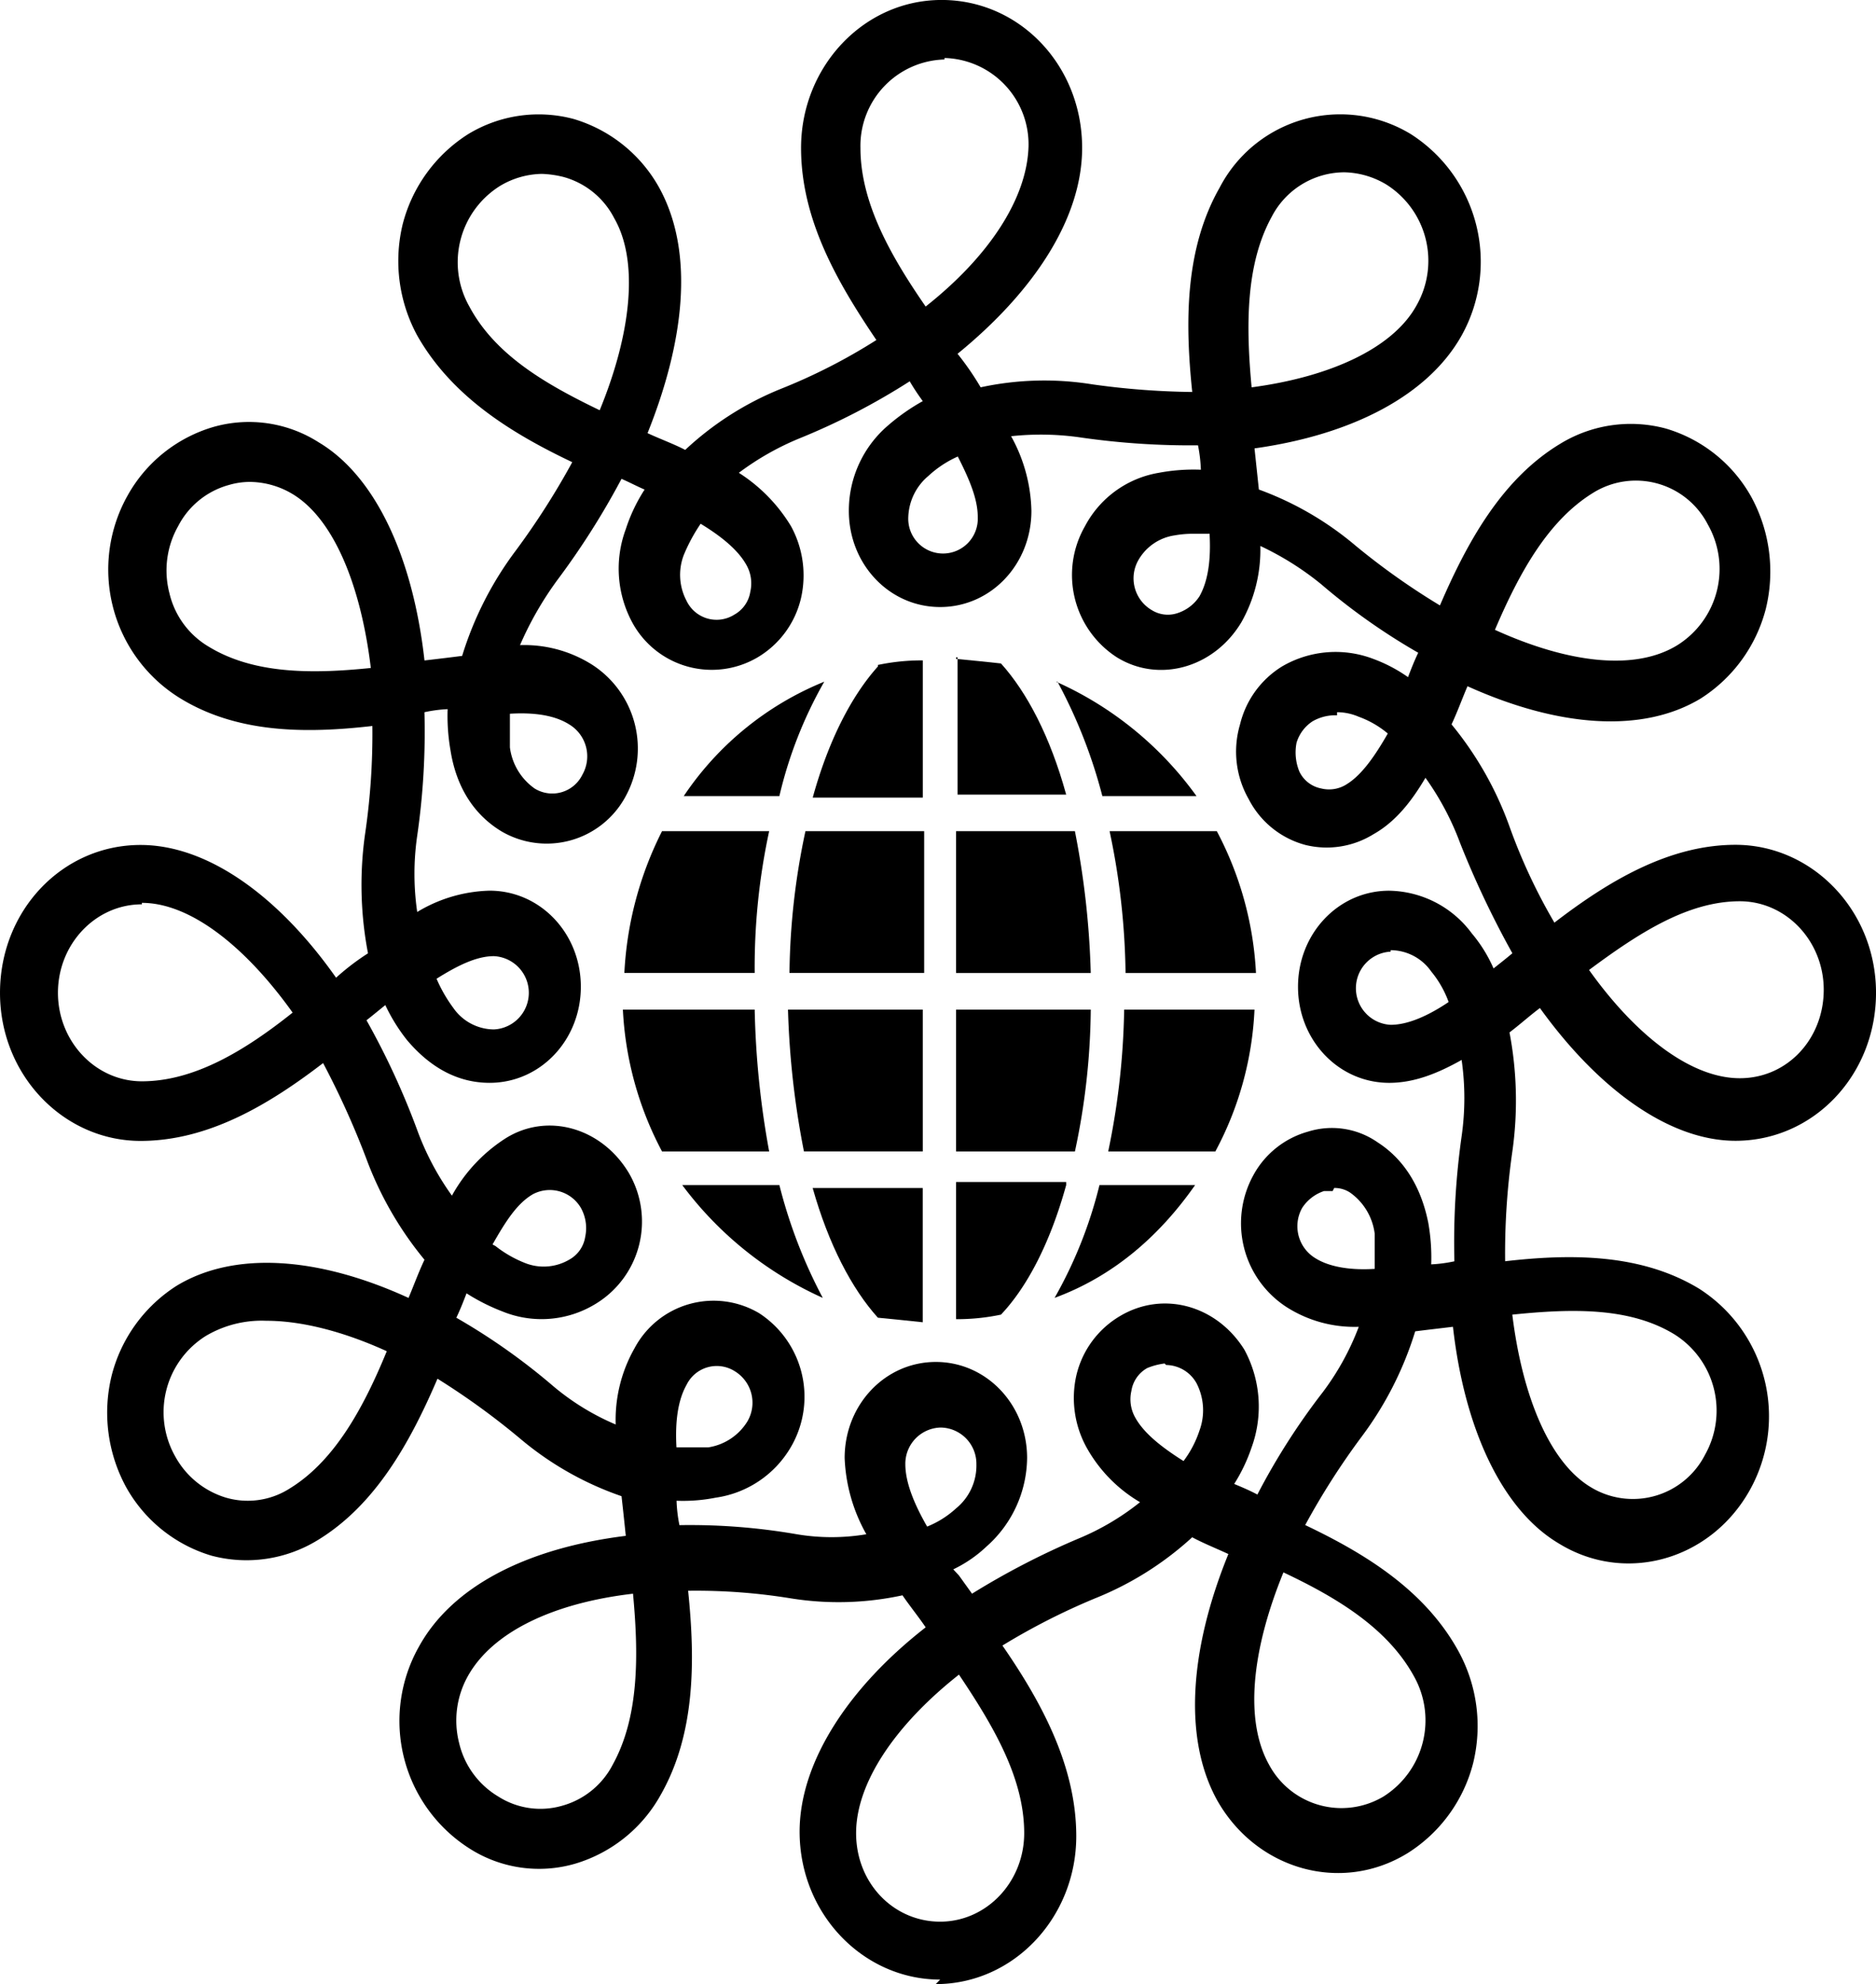
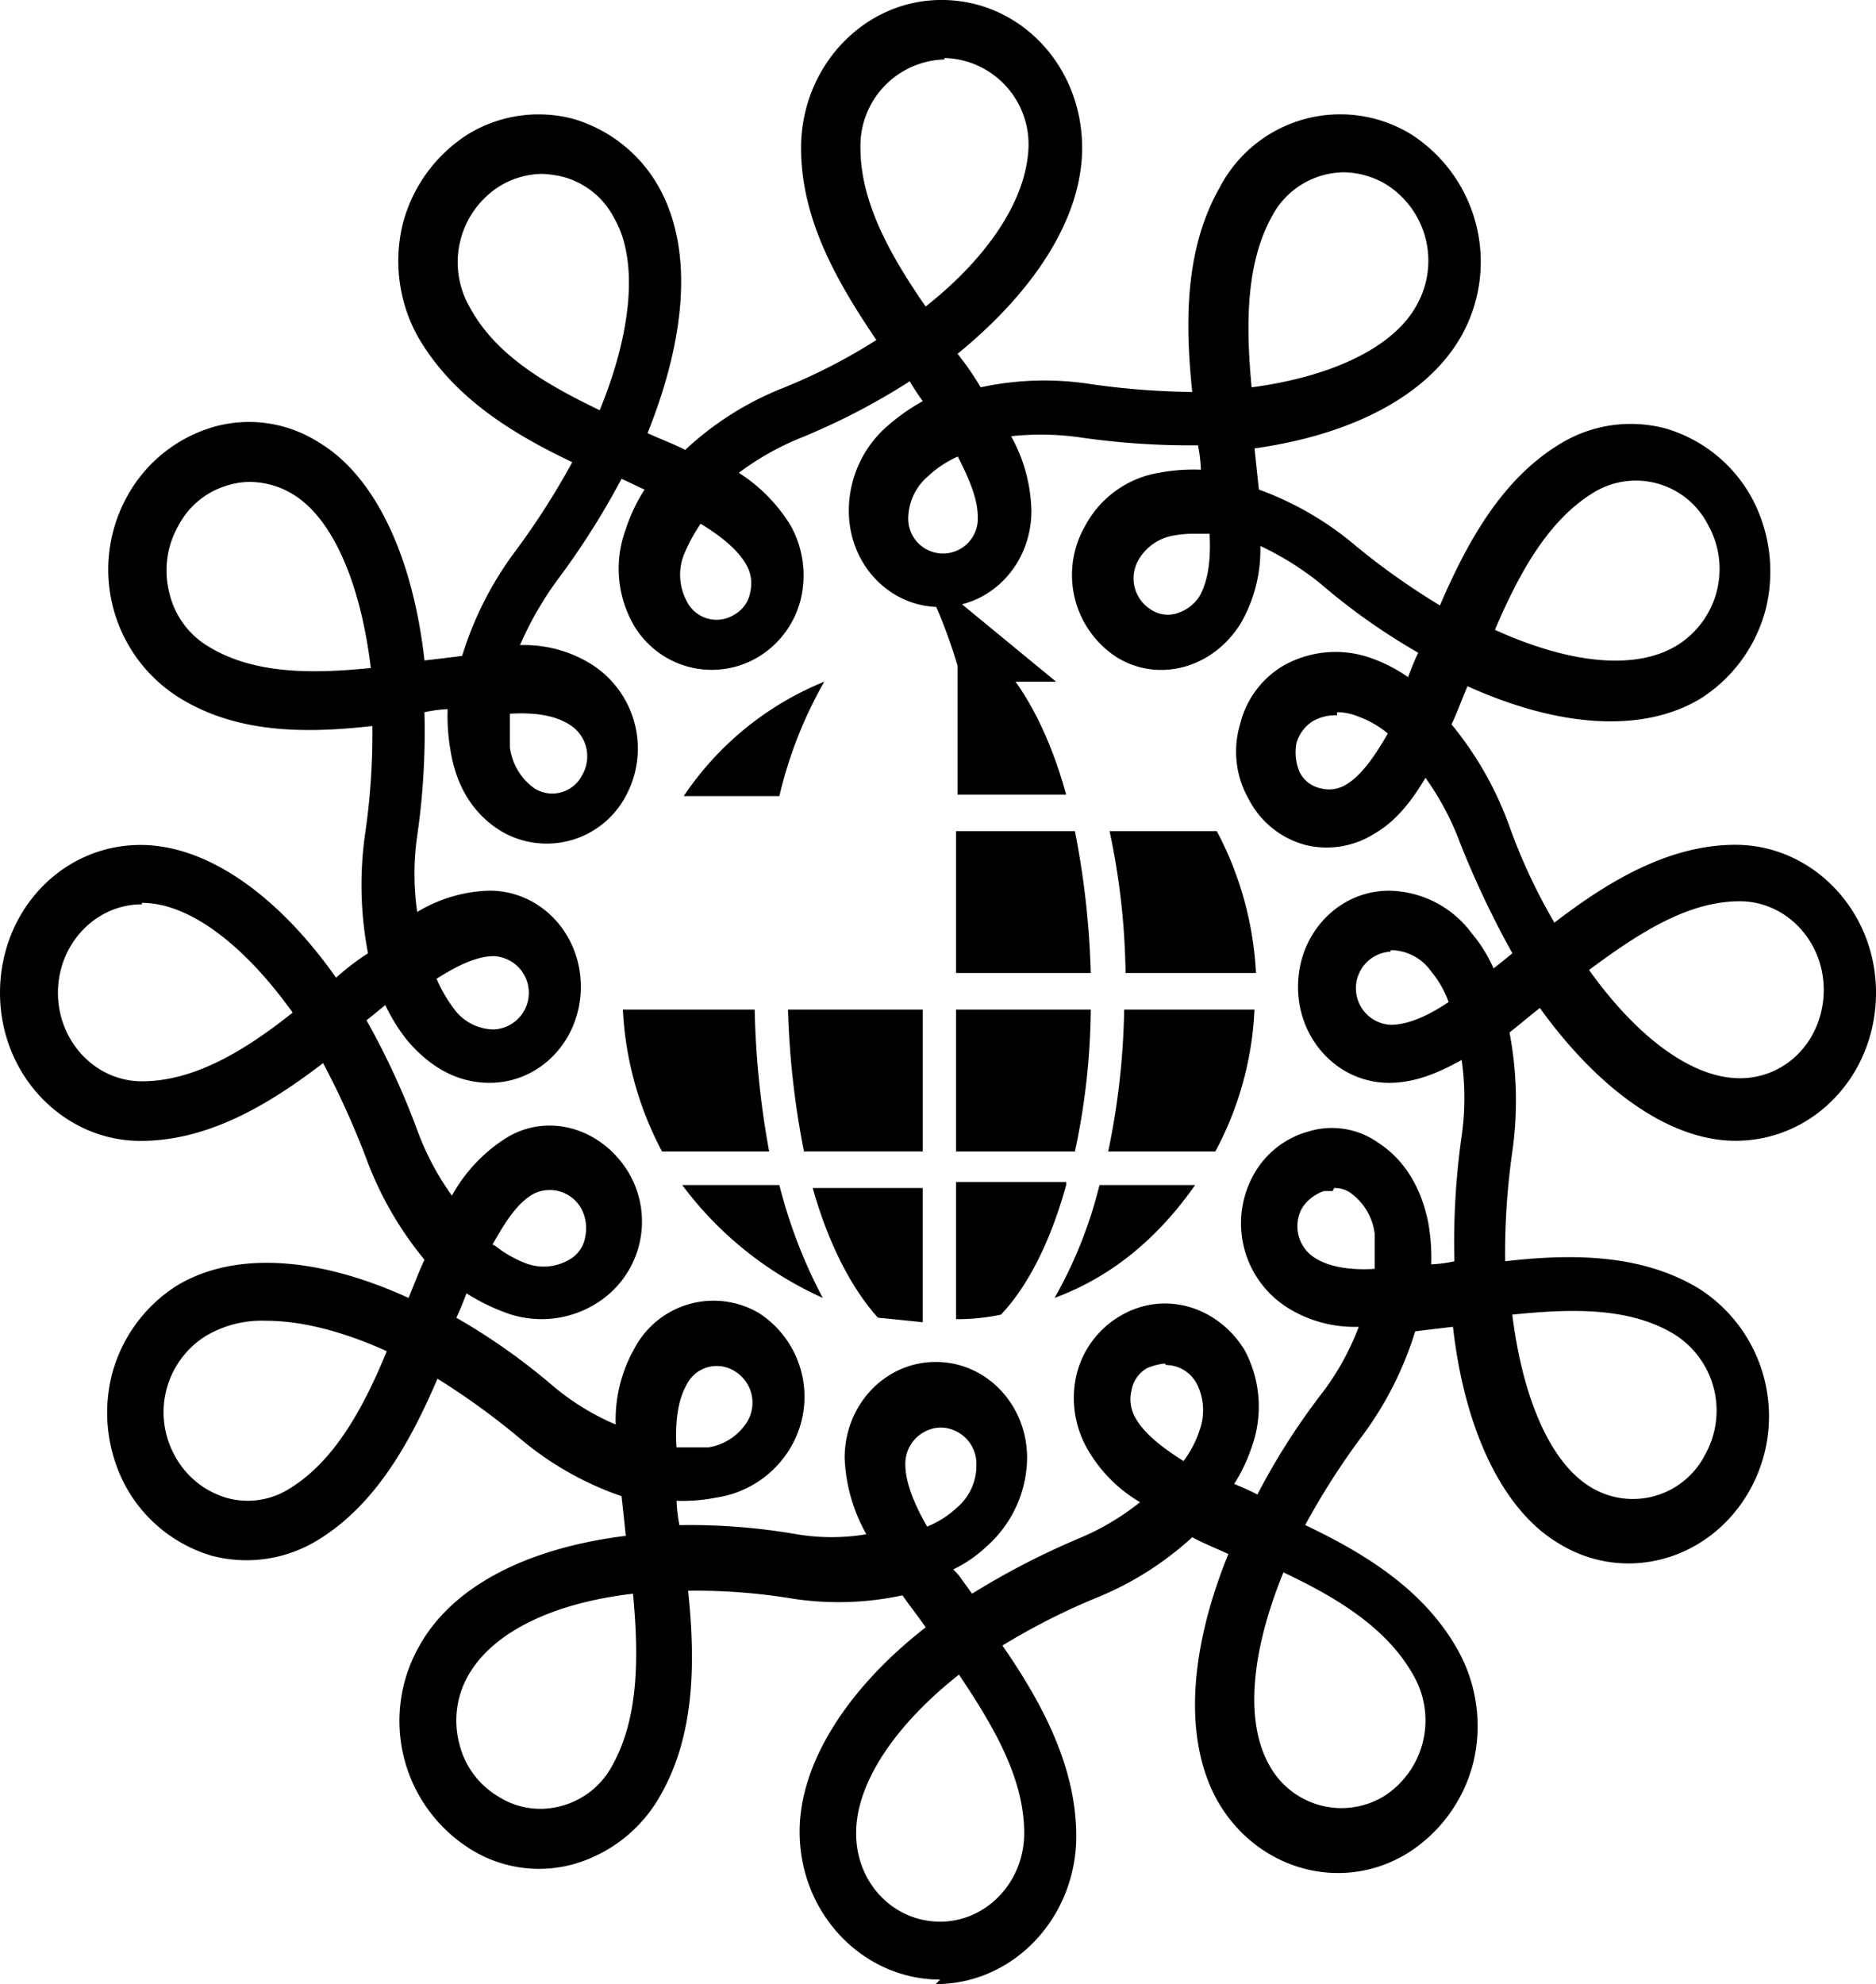
<svg xmlns="http://www.w3.org/2000/svg" width="236.902" height="250.469" viewBox="0 0 236.902 250.469">
  <g transform="translate(-206.764 -319.291)">
    <path d="M326.034,326.8a10.907,10.907,0,0,0-10.613,11.164c0,6.934,3.842,13.667,8.235,20.024,8.047-6.358,12.8-13.667,12.991-20.212a10.907,10.907,0,0,0-10.613-11.164Zm50.487,14.242a10.371,10.371,0,0,0-9.149,5.582c-3.292,5.97-3.292,13.679-2.553,21.564,10.062-1.339,17.922-5.006,20.85-10.387a11.383,11.383,0,0,0-3.842-15.219,10.715,10.715,0,0,0-5.307-1.54m-101.336.2a10.553,10.553,0,0,0-5.306,1.539,11.353,11.353,0,0,0-3.842,15.206c3.292,6.158,9.687,9.825,16.458,13.091,4.03-9.812,4.944-18.86,1.827-24.254a10.231,10.231,0,0,0-6.4-5.194,12.923,12.923,0,0,0-2.741-.388m52.677,35.618a13.5,13.5,0,0,0-3.842,2.5,7.09,7.09,0,0,0-2.553,5.194,4.392,4.392,0,1,0,8.773,0c0-2.315-1.089-4.819-2.553-7.7Zm29.636,9.812a13.043,13.043,0,0,0-2.378.2,6.324,6.324,0,0,0-4.568,3.079,4.643,4.643,0,0,0,1.64,6.345,3.841,3.841,0,0,0,3.292.388,5.221,5.221,0,0,0,2.753-2.115c1.089-1.927,1.464-4.618,1.277-7.9Zm-62.2-1.339a21.71,21.71,0,0,0-2.19,4.042,7.012,7.012,0,0,0,.363,5.77,4.2,4.2,0,0,0,6.045,1.727,4,4,0,0,0,2-2.878,4.7,4.7,0,0,0-.538-3.467c-1.1-1.927-3.3-3.655-5.857-5.194ZM395.544,398.8c9.336,4.242,17.747,5.206,23.053,1.927a11.352,11.352,0,0,0,3.842-15.206,10.22,10.22,0,0,0-14.455-4.042c-5.669,3.467-9.324,10.012-12.44,17.321m-157.13-18.673a9.47,9.47,0,0,0-2.753.388,10.259,10.259,0,0,0-6.4,5.194,11.367,11.367,0,0,0-1.1,8.473,10.658,10.658,0,0,0,4.943,6.733c5.669,3.467,12.991,3.467,20.488,2.7-1.277-10.588-4.756-18.873-9.875-21.952A10.625,10.625,0,0,0,238.414,380.128Zm137.193,29.461a5.752,5.752,0,0,0-3.1.763,4.923,4.923,0,0,0-2.015,2.7,6.36,6.36,0,0,0,.363,3.655,3.86,3.86,0,0,0,2.741,2.115,4.122,4.122,0,0,0,3.3-.576c1.827-1.152,3.467-3.467,5.119-6.358a12.05,12.05,0,0,0-3.667-2.115,6.956,6.956,0,0,0-2.741-.575ZM271.154,409.2v4.43a7.509,7.509,0,0,0,3.116,5.194A4.228,4.228,0,0,0,280.3,417.1a4.7,4.7,0,0,0-1.652-6.358c-1.827-1.151-4.38-1.539-7.5-1.352Zm111.223,30.225a4.624,4.624,0,0,0,0,9.236c2.19,0,4.756-1.151,7.322-2.878a13.029,13.029,0,0,0-2.2-3.854,6.269,6.269,0,0,0-5.119-2.691ZM261.83,442.7a18.4,18.4,0,0,0,2.19,3.842,6.283,6.283,0,0,0,5.119,2.7,4.63,4.63,0,0,0,0-9.249c-2.19,0-4.568,1.164-7.309,2.891Zm145.6-.964c6.045,8.473,12.991,13.667,19.036,13.667s10.6-5.006,10.6-11.164-4.756-11.176-10.6-11.176c-6.6,0-12.815,4.055-19.036,8.673m-182.748-8.285c-5.845,0-10.6,5.006-10.6,11.164s4.756,11.176,10.6,11.176c6.6,0,12.991-3.854,19.036-8.673-6.045-8.46-12.991-13.854-19.036-13.854Zm44.642,43.128a14.686,14.686,0,0,0,3.655,2.115,6.381,6.381,0,0,0,5.669-.388,3.983,3.983,0,0,0,2.015-2.878,5.237,5.237,0,0,0-.551-3.667,4.55,4.55,0,0,0-6.032-1.727c-2.015,1.151-3.479,3.467-5.119,6.357Zm105.729-6.934h-1.089a5.284,5.284,0,0,0-2.753,2.115,4.716,4.716,0,0,0,1.652,6.357c1.827,1.152,4.568,1.54,7.5,1.352v-4.431a7.512,7.512,0,0,0-3.1-5.193,3.561,3.561,0,0,0-2.015-.589ZM292,502h4.218a7.057,7.057,0,0,0,4.931-3.279,4.657,4.657,0,0,0-1.639-6.357,4.245,4.245,0,0,0-6.045,1.74c-1.089,1.927-1.464,4.618-1.276,7.9Zm61.838-10.588a8.533,8.533,0,0,0-2.2.576,4,4,0,0,0-2,2.878,4.7,4.7,0,0,0,.538,3.467c1.1,1.927,3.3,3.667,6.045,5.395a13.292,13.292,0,0,0,2.015-3.855,7.427,7.427,0,0,0-.375-5.97,4.462,4.462,0,0,0-3.842-2.3Zm43.9-6.17c1.277,10.4,4.756,18.673,9.875,21.764a10.227,10.227,0,0,0,14.455-4.055,11.368,11.368,0,0,0-3.842-15.206c-5.669-3.467-12.991-3.267-20.488-2.5m-157.33.776a13.852,13.852,0,0,0-7.672,1.927,11.352,11.352,0,0,0-3.842,15.206,10.9,10.9,0,0,0,6.4,5.194,9.837,9.837,0,0,0,8.047-1.151c5.67-3.466,9.337-10.2,12.265-17.333C250.116,487.359,244.81,486.02,240.417,486.02ZM325.483,499.5a4.573,4.573,0,0,0-4.393,4.618c0,2.3,1.1,5.006,2.753,7.884a12,12,0,0,0,3.655-2.3,6.97,6.97,0,0,0,2.566-5.582,4.573,4.573,0,0,0-4.393-4.618Zm2.378,18.673,1.652,2.3a97.866,97.866,0,0,1,13.354-6.921,31.978,31.978,0,0,0,7.86-4.63A18.34,18.34,0,0,1,343.968,502a12.953,12.953,0,0,1-1.289-9.049,11.828,11.828,0,0,1,5.494-7.509c5.482-3.279,12.253-1.351,15.732,4.23A15.09,15.09,0,0,1,364.819,502a21.433,21.433,0,0,1-2.2,4.618c.914.388,1.84.764,2.928,1.339a85.148,85.148,0,0,1,8.235-12.891,33.248,33.248,0,0,0,4.568-8.285,15.928,15.928,0,0,1-9.136-2.5,12.6,12.6,0,0,1-4.218-16.558,11.324,11.324,0,0,1,6.958-5.582,10.087,10.087,0,0,1,8.773,1.352c3.3,2.115,5.494,5.582,6.408,10.2a25.139,25.139,0,0,1,.363,5.207,17.97,17.97,0,0,0,2.928-.388,95.07,95.07,0,0,1,.914-15.794,33.968,33.968,0,0,0,0-9.624c-3.1,1.74-6.032,2.891-9.149,2.891-6.4,0-11.514-5.394-11.514-12.127s5.119-12.127,11.514-12.127a13.229,13.229,0,0,1,10.438,5.394,18.008,18.008,0,0,1,2.741,4.418c.726-.576,1.464-1.151,2.378-1.915a117.97,117.97,0,0,1-6.583-13.867,35.309,35.309,0,0,0-4.393-8.285c-1.827,3.092-3.842,5.594-6.583,7.134a11.215,11.215,0,0,1-8.6,1.339,11.344,11.344,0,0,1-7.134-5.77,12.087,12.087,0,0,1-1.1-9.437,11.869,11.869,0,0,1,5.307-7.321,13.386,13.386,0,0,1,11.526-.951,19.022,19.022,0,0,1,4.38,2.3c.375-.964.739-1.927,1.289-3.079a80.018,80.018,0,0,1-12.265-8.66,37.087,37.087,0,0,0-7.672-4.819,18.6,18.6,0,0,1-2.39,9.624c-3.467,5.782-10.425,7.71-15.732,4.43a12.367,12.367,0,0,1-4.017-16.558,12.969,12.969,0,0,1,9.324-6.733,23.66,23.66,0,0,1,5.307-.388,19.458,19.458,0,0,0-.363-3.079,97.109,97.109,0,0,1-14.63-.964,35.047,35.047,0,0,0-8.974-.187,20.224,20.224,0,0,1,2.566,9.424c0,6.746-5.119,12.14-11.527,12.14s-11.527-5.394-11.527-12.14a14.14,14.14,0,0,1,4.944-10.776,26.014,26.014,0,0,1,4.393-3.079,28.949,28.949,0,0,1-1.652-2.5,85.055,85.055,0,0,1-13.717,7.121,34.8,34.8,0,0,0-7.859,4.43,20.692,20.692,0,0,1,6.583,6.733,12.949,12.949,0,0,1,1.276,9.049,11.808,11.808,0,0,1-5.481,7.509,11.418,11.418,0,0,1-15.744-4.23,14.31,14.31,0,0,1-.914-11.94,21.134,21.134,0,0,1,2.378-5.006c-.914-.388-2-.964-2.916-1.352a97.872,97.872,0,0,1-8.06,12.716,42.372,42.372,0,0,0-4.756,8.273,16.04,16.04,0,0,1,9.149,2.5,12.586,12.586,0,0,1,4.205,16.558,11.311,11.311,0,0,1-15.732,4.43c-3.467-2.115-5.669-5.582-6.4-10.2a25.136,25.136,0,0,1-.363-5.206,17.619,17.619,0,0,0-2.928.388,91.591,91.591,0,0,1-.914,15.594,33.489,33.489,0,0,0,0,9.624,18.53,18.53,0,0,1,9.136-2.691c6.408,0,11.527,5.394,11.527,12.127S275,455.984,268.589,455.984c-4.017,0-7.5-1.928-10.425-5.394a22.434,22.434,0,0,1-2.741-4.418c-.726.576-1.639,1.339-2.378,1.915a96.277,96.277,0,0,1,6.408,13.867,34.487,34.487,0,0,0,4.38,8.272,20.142,20.142,0,0,1,6.6-7.121c5.294-3.467,12.252-1.54,15.732,4.243a12.15,12.15,0,0,1-4.218,16.558,13.055,13.055,0,0,1-11.7.951,25.246,25.246,0,0,1-4.568-2.3c-.375.963-.739,1.927-1.289,3.079a80.032,80.032,0,0,1,12.265,8.661,30.948,30.948,0,0,0,7.86,4.818,18.286,18.286,0,0,1,2.378-9.624,11.3,11.3,0,0,1,15.732-4.43,12.582,12.582,0,0,1,4.205,16.558,13.128,13.128,0,0,1-9.687,6.733,21.25,21.25,0,0,1-4.943.388,18.463,18.463,0,0,0,.363,3.079,79.07,79.07,0,0,1,14.818,1.151,26.516,26.516,0,0,0,8.786,0,21.242,21.242,0,0,1-2.741-9.624c0-6.733,5.119-12.127,11.514-12.127s11.527,5.394,11.527,12.127a15.106,15.106,0,0,1-5.119,11.164,16.3,16.3,0,0,1-4.205,2.891Zm40.975-.388c-4.017,9.825-4.931,18.673-1.827,24.254a10.37,10.37,0,0,0,14.455,4.042,11.365,11.365,0,0,0,3.842-15.206c-3.292-5.97-9.512-9.812-16.47-13.091M286.7,520.475c-10.05,1.164-17.734,4.818-20.851,10.4a11.486,11.486,0,0,0-1.1,8.473,10.7,10.7,0,0,0,4.944,6.733,9.89,9.89,0,0,0,8.047,1.164,10.271,10.271,0,0,0,6.408-5.207c3.292-5.969,3.292-13.666,2.553-21.563m41.163,10.212c-8.047,6.345-12.991,13.667-12.991,20.012s4.756,11.176,10.613,11.176S336.1,556.869,336.1,550.7C336.1,543.778,332.254,537.233,327.861,530.687Zm-2.378,38.5c-9.687,0-17.747-8.273-17.747-18.673,0-8.661,6.045-18.1,15.92-25.794-.914-1.352-2.015-2.7-2.928-4.042a38.136,38.136,0,0,1-14.08.388,74.613,74.613,0,0,0-12.991-.963c.914,8.848.914,18.1-3.479,25.794a18.321,18.321,0,0,1-10.788,8.661,16.308,16.308,0,0,1-13.354-1.927,19.079,19.079,0,0,1-6.408-25.406c4.205-7.709,13.717-12.515,26.157-14.054-.175-1.74-.363-3.467-.538-5.007a40.069,40.069,0,0,1-12.628-7.121,93,93,0,0,0-10.613-7.709c-3.467,8.085-7.86,15.982-15.181,20.413a17.215,17.215,0,0,1-13.354,1.927,18.321,18.321,0,0,1-10.788-8.66,19.667,19.667,0,0,1-1.827-14.055,19,19,0,0,1,8.222-11.364c7.321-4.43,17.934-3.654,29.273,1.54.726-1.727,1.277-3.267,2.015-4.818a44.072,44.072,0,0,1-7.322-12.7,106.215,106.215,0,0,0-5.482-12.127c-6.771,5.194-14.455,9.825-23.053,9.825-9.7,0-17.747-8.285-17.747-18.686s7.872-18.673,17.747-18.673c8.41,0,17.371,6.358,24.693,16.758a30.271,30.271,0,0,1,4.03-3.079,45.793,45.793,0,0,1-.375-15.019,86.75,86.75,0,0,0,.926-13.679c-8.423.964-17.2.964-24.518-3.654a19.079,19.079,0,0,1-6.408-25.406,18.285,18.285,0,0,1,10.8-8.673,16.368,16.368,0,0,1,13.354,1.928c7.134,4.242,11.89,14.443,13.354,27.533,1.639-.187,3.292-.388,4.756-.576a43.289,43.289,0,0,1,6.771-13.291,95.7,95.7,0,0,0,7.134-11.164c-7.684-3.654-15.194-8.273-19.574-15.982a19.718,19.718,0,0,1-1.84-14.055,19.077,19.077,0,0,1,8.235-11.352A17.122,17.122,0,0,1,279.2,334.31,18.311,18.311,0,0,1,290,342.97c4.568,8.285,3.1,19.636-1.464,31,1.639.763,3.292,1.352,4.756,2.115a39.122,39.122,0,0,1,12.065-7.7,72.358,72.358,0,0,0,12.077-6.17c-4.944-7.309-9.512-15.206-9.512-24.255,0-10.2,7.872-18.673,17.747-18.673s17.747,8.285,17.747,18.673c0,8.861-6.045,18.1-15.732,25.994a35.166,35.166,0,0,1,2.916,4.23,38.073,38.073,0,0,1,14.092-.375,97.939,97.939,0,0,0,12.628.964c-.926-8.861-.926-18.1,3.467-25.806a17.154,17.154,0,0,1,24.154-6.734,19.124,19.124,0,0,1,6.4,25.406c-4.205,7.509-13.717,12.515-26.157,14.255l.551,5.194a40.226,40.226,0,0,1,12.252,7.121,89.043,89.043,0,0,0,10.613,7.509c3.479-8.085,7.86-15.982,15.181-20.4a17.064,17.064,0,0,1,13.354-1.927,18.261,18.261,0,0,1,10.8,8.66,19.714,19.714,0,0,1,1.827,14.054,19.054,19.054,0,0,1-8.235,11.364c-7.322,4.418-17.922,3.655-29.448-1.552-.738,1.74-1.289,3.279-2.015,4.818a43.236,43.236,0,0,1,7.322,12.9,71.771,71.771,0,0,0,5.67,12.127c6.771-5.206,14.442-9.825,22.865-9.825,9.687,0,17.747,8.286,17.747,18.673S435.793,463.3,425.918,463.3c-8.235,0-17.2-6.358-24.693-16.758-1.289.963-2.566,2.115-3.842,3.079a45.793,45.793,0,0,1,.363,15.018,90.608,90.608,0,0,0-.914,13.867c8.41-.963,17.2-.963,24.5,3.467a19.115,19.115,0,0,1,6.408,25.406c-4.943,8.861-15.732,11.939-24.142,6.746-7.146-4.243-11.9-14.443-13.354-27.346-1.652.2-3.3.388-4.768.575a43.516,43.516,0,0,1-6.758,13.292,92.486,92.486,0,0,0-7.134,11.164c7.684,3.654,15.181,8.285,19.386,15.982a19.65,19.65,0,0,1,1.827,14.055,18.975,18.975,0,0,1-8.235,11.352c-8.41,5.207-19.2,2.127-24.142-6.733-4.205-7.7-3.479-18.86,1.464-31-1.652-.763-3.116-1.339-4.568-2.115a40.319,40.319,0,0,1-12.265,7.709,84.513,84.513,0,0,0-11.7,5.958c4.931,7.134,9.324,15.219,9.324,24.067,0,10.212-7.86,18.673-17.747,18.673Z" transform="translate(0 0)" />
-     <path d="M213.063,345.572a44.536,44.536,0,0,1,4.756-17.9h13.529a81.43,81.43,0,0,0-1.827,17.9Z" transform="translate(72.546 96.544)" />
    <path d="M225.912,331.244a63.347,63.347,0,0,0,5.482,14.243,45.194,45.194,0,0,1-17.747-14.243h12.265Z" transform="translate(79.271 137.643)" />
    <path d="M229.693,329.475a110.848,110.848,0,0,0,1.827,17.9H217.991a42.6,42.6,0,0,1-4.943-17.9Z" transform="translate(72.374 117.272)" />
    <path d="M213.662,340.61a39.022,39.022,0,0,1,17.747-14.443,53.826,53.826,0,0,0-5.669,14.443H213.662Z" transform="translate(79.444 79.179)" />
-     <path d="M217.419,326.167a43.873,43.873,0,0,1,17.734,14.443h-11.89a64.241,64.241,0,0,0-5.669-14.443" transform="translate(122.707 79.179)" />
+     <path d="M217.419,326.167h-11.89a64.241,64.241,0,0,0-5.669-14.443" transform="translate(122.707 79.179)" />
    <path d="M235.151,331.244c-4.581,6.546-10.425,11.552-17.747,14.243a55.522,55.522,0,0,0,5.669-14.243h12.077Z" transform="translate(122.534 137.643)" />
    <path d="M236.418,329.475a41.8,41.8,0,0,1-4.944,17.9H217.945a94.5,94.5,0,0,0,2.015-17.9Z" transform="translate(128.764 117.272)" />
    <path d="M231.5,327.675a42.845,42.845,0,0,1,4.944,17.9h-16.47a90.835,90.835,0,0,0-2.015-17.9Z" transform="translate(128.925 96.544)" />
-     <path d="M223.2,326.528a26.817,26.817,0,0,1,5.67-.575v17.321h-13.9c2.015-7.309,4.944-12.891,8.235-16.558" transform="translate(94.425 76.703)" />
-     <path d="M214.729,345.572a89.36,89.36,0,0,1,2.015-17.9h14.993v17.9Z" transform="translate(91.731 96.544)" />
    <path d="M216.729,347.372a107.81,107.81,0,0,1-2.015-17.9h17.021v17.9Z" transform="translate(91.558 117.272)" />
    <path d="M228.868,348.22c-1.827-.187-3.655-.388-5.67-.576-3.292-3.654-6.22-9.236-8.235-16.37h13.9V348.22Z" transform="translate(94.425 137.988)" />
    <path d="M230.314,331.6c-2.015,7.309-4.943,12.891-8.235,16.358a26.817,26.817,0,0,1-5.669.575V331.213h13.9Z" transform="translate(111.088 137.286)" />
    <path d="M233.418,329.475a88.37,88.37,0,0,1-2,17.9H216.41v-17.9Z" transform="translate(111.088 117.272)" />
    <path d="M231.416,327.675a106.679,106.679,0,0,1,2,17.9H216.41v-17.9Z" transform="translate(111.088 96.544)" />
    <path d="M216.41,326.122c2.015.188,3.842.375,5.669.575,3.292,3.655,6.22,9.236,8.235,16.558H216.6V325.921h-.188Z" transform="translate(111.088 76.346)" />
  </g>
</svg>